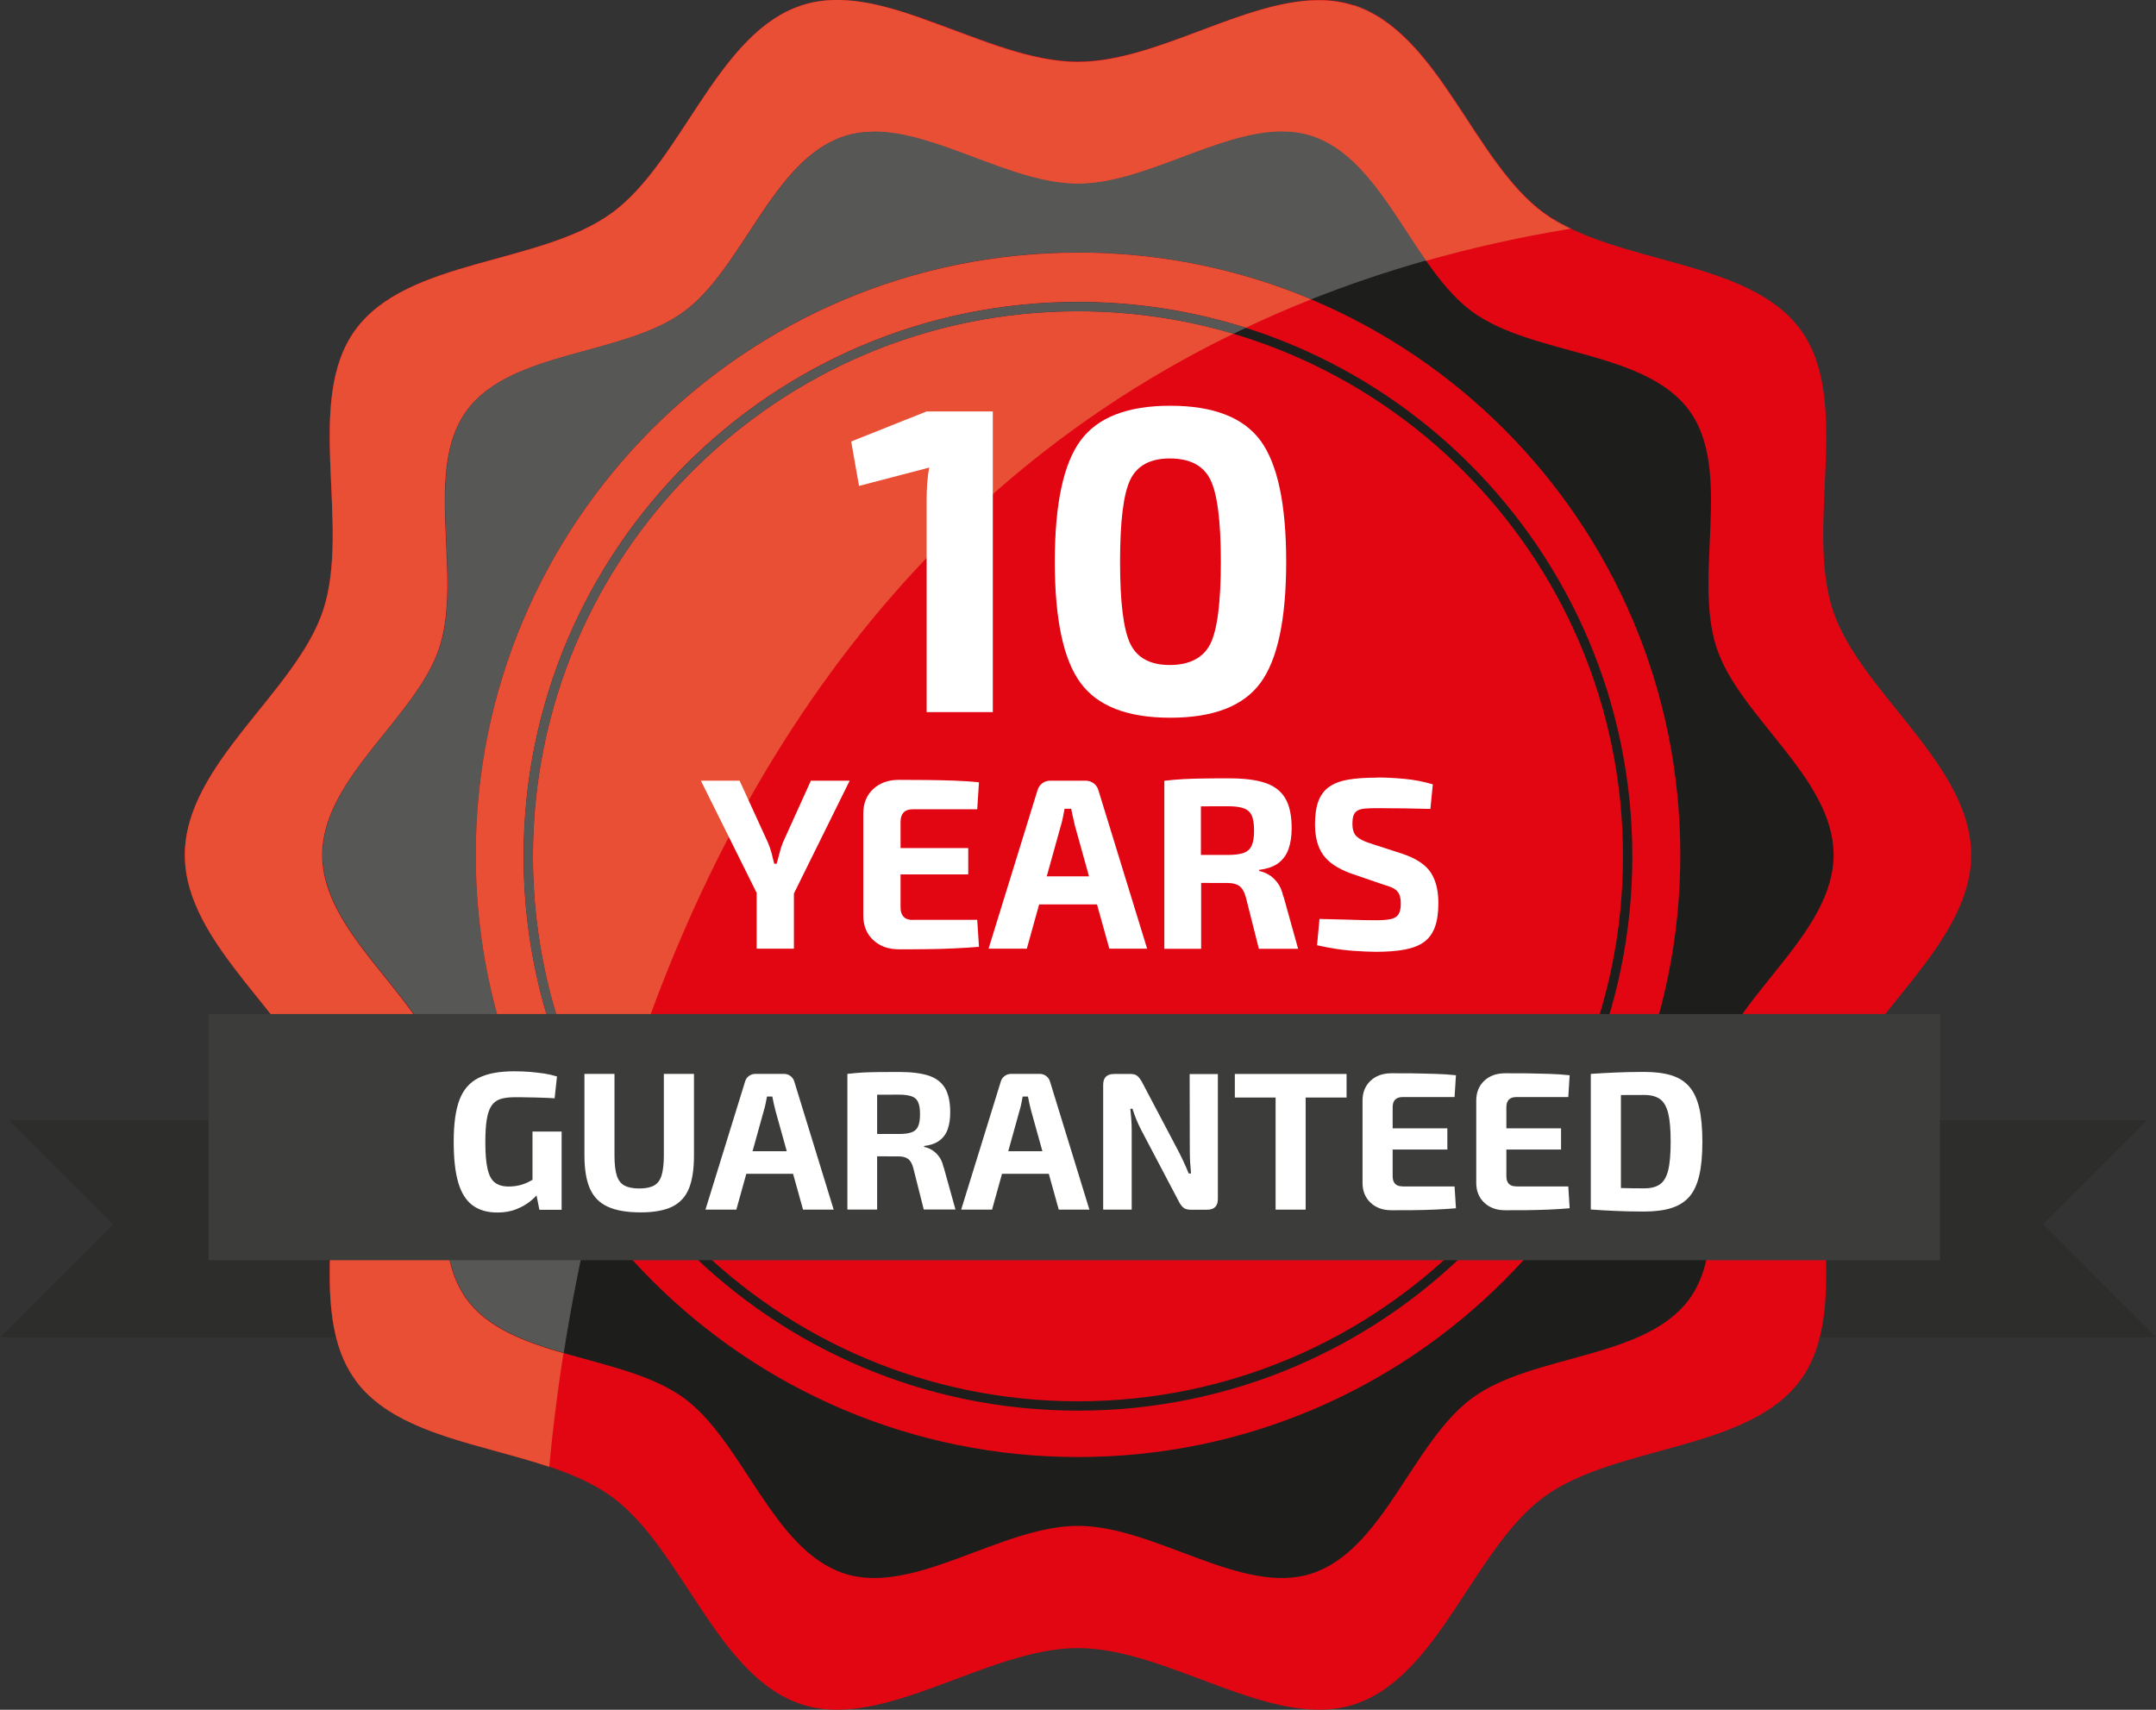
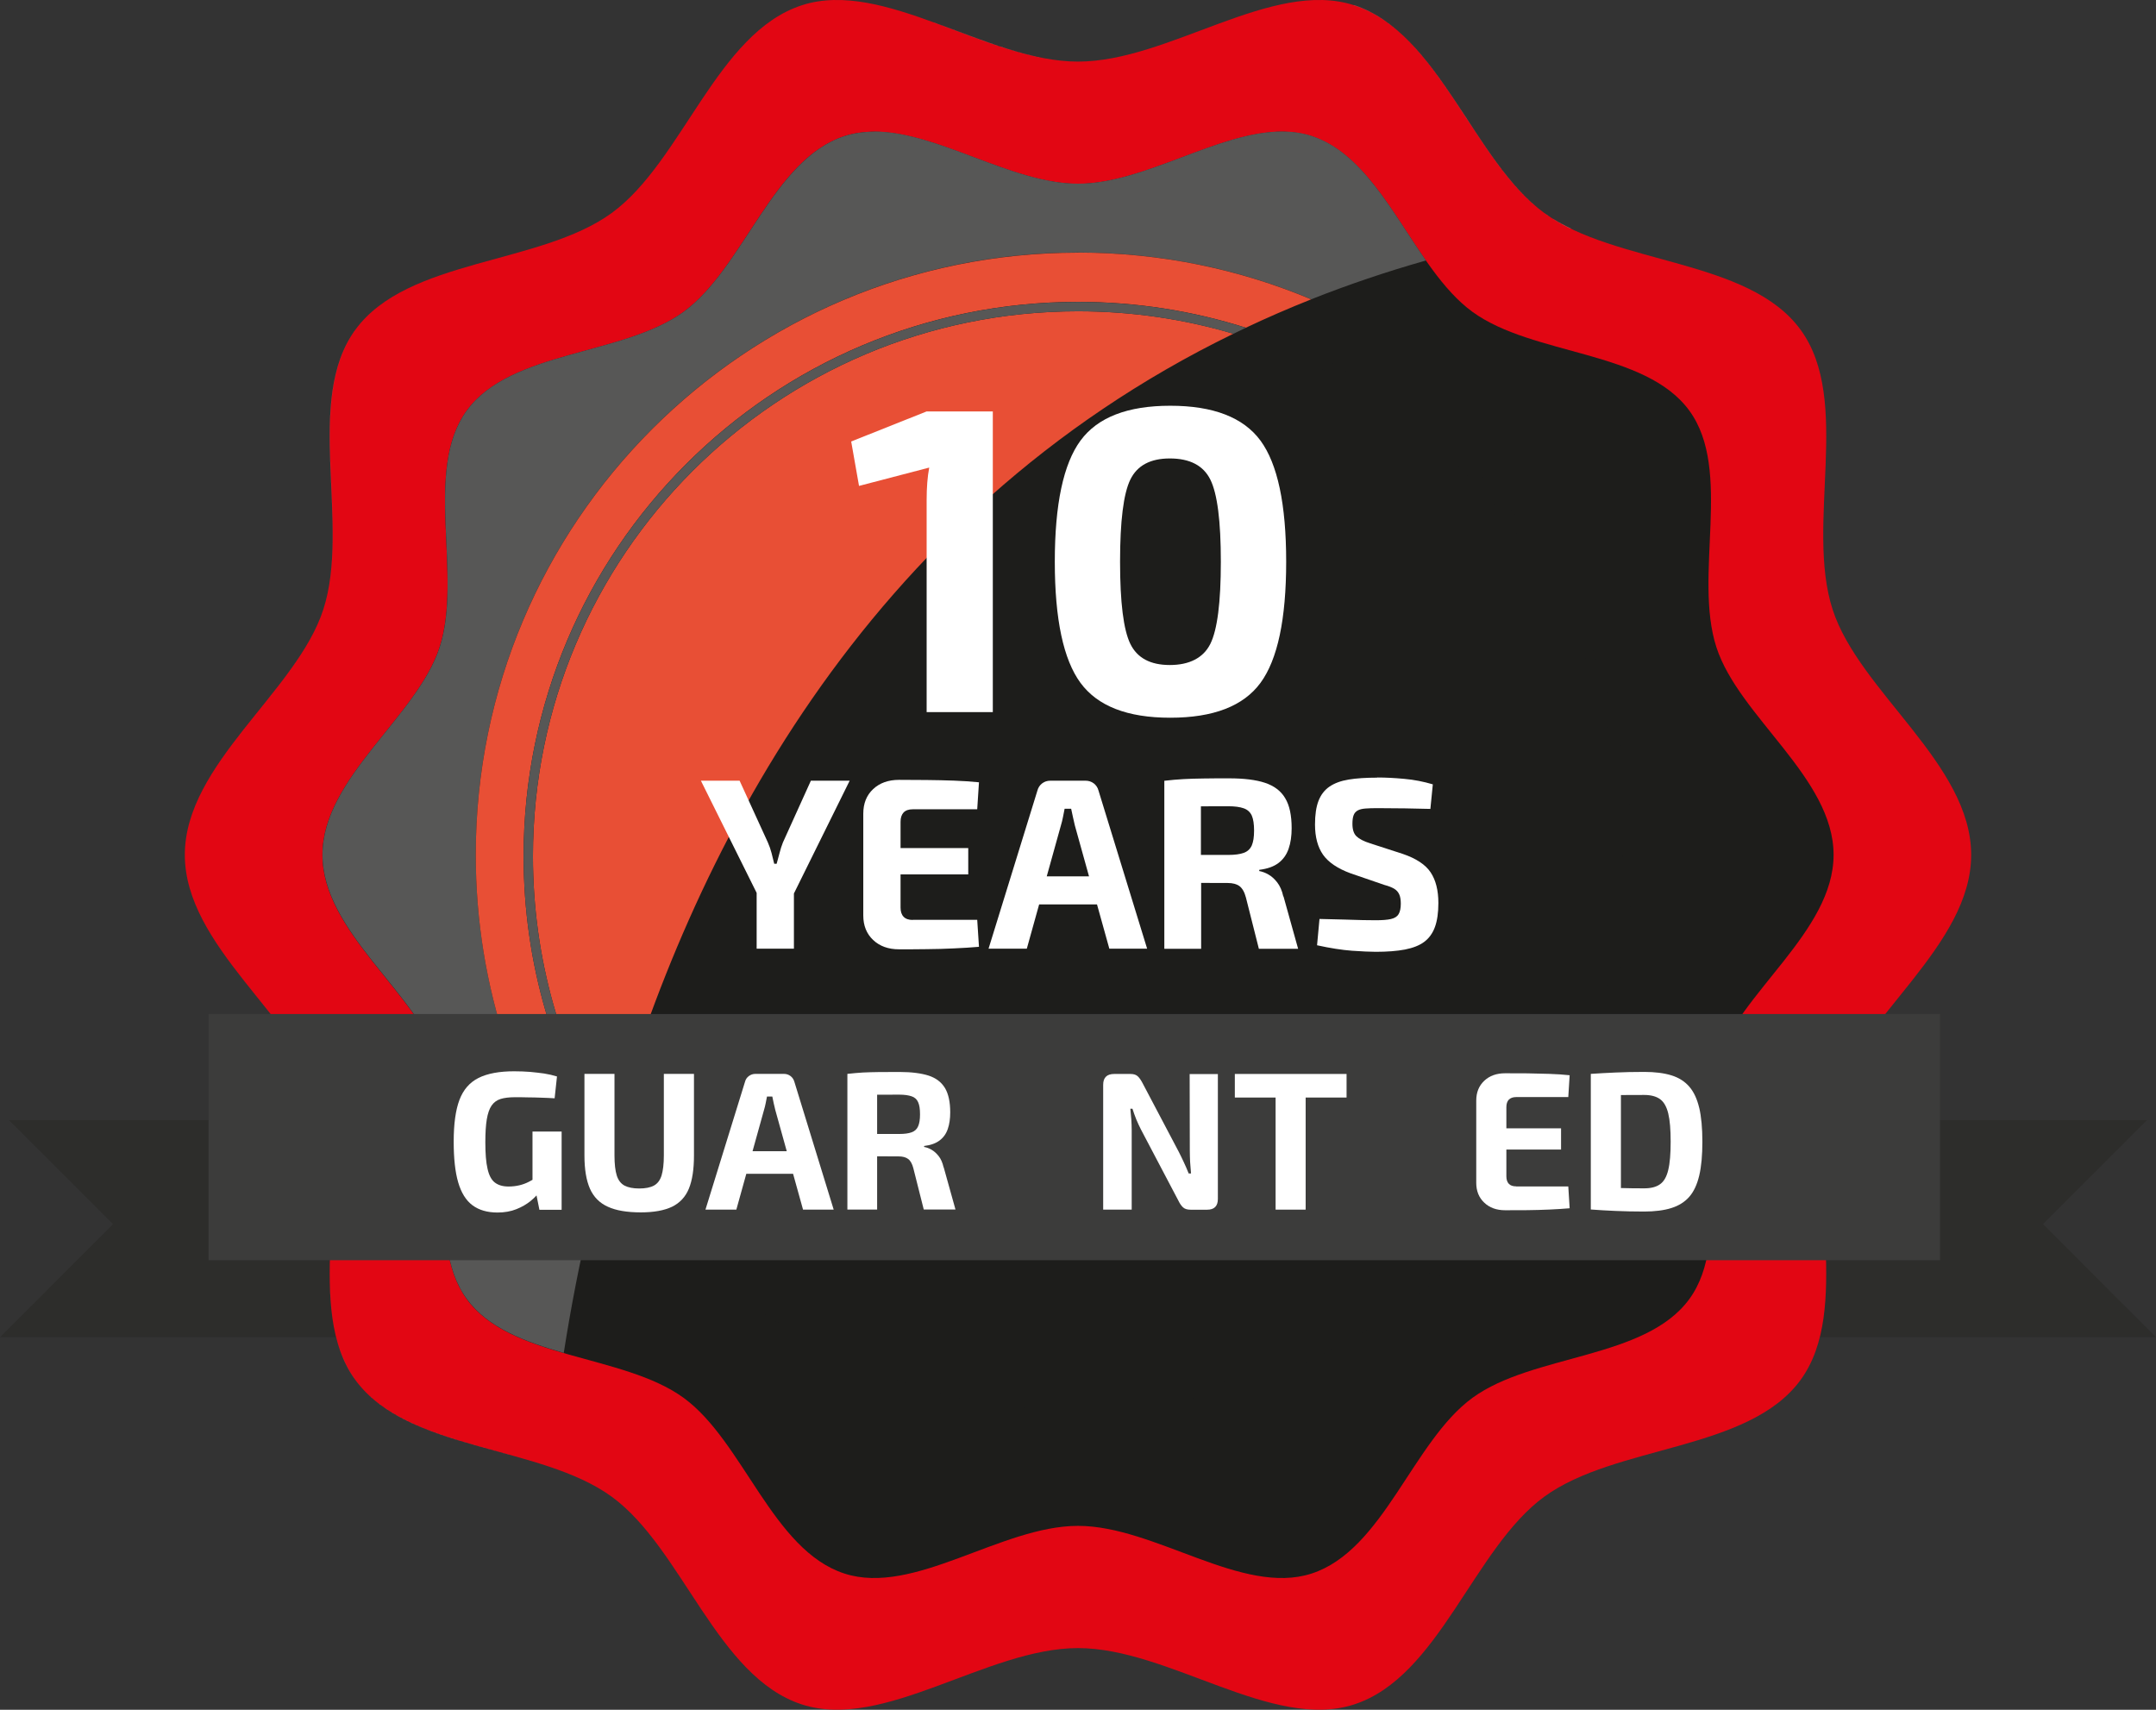
<svg xmlns="http://www.w3.org/2000/svg" id="Laag_1" data-name="Laag 1" viewBox="0 0 283.46 224.81">
  <rect x="0" y="0" width="283.46" height="224.81" fill="#333333" stroke="none" />
  <defs>
    <style>
      .cls-1 {
        fill: #3c3c3b;
      }

      .cls-2 {
        fill: #1d1d1b;
      }

      .cls-3 {
        fill: #575756;
      }

      .cls-4 {
        fill: #e20613;
      }

      .cls-5 {
        fill: #fff;
      }

      .cls-6 {
        fill: #e84f35;
      }

      .cls-7 {
        fill: #2d2d2b;
      }

      .cls-8 {
        fill: #616160;
      }
    </style>
  </defs>
  <polygon class="cls-7" points="23.53 147.28 1.18 147.28 14.86 160.95 0 175.82 73.35 175.82 73.35 147.28 23.53 147.28" />
  <polygon class="cls-7" points="28.46 165.7 73.35 175.81 73.35 165.7 28.46 165.7" />
  <polygon class="cls-7" points="259.92 147.28 210.11 147.28 210.11 175.82 283.46 175.82 268.6 160.95 282.28 147.28 259.92 147.28" />
  <polygon class="cls-7" points="255 165.7 210.12 175.81 210.12 165.7 255 165.7" />
  <g>
    <path class="cls-4" d="M259.16,112.4c0,11.96-14.71,21.45-18.21,32.24-3.63,11.19,2.56,27.48-4.21,36.79-6.84,9.4-24.3,8.51-33.7,15.36-9.31,6.78-13.82,23.69-25.01,27.32-10.79,3.5-24.34-7.41-36.3-7.41s-25.51,10.91-36.3,7.41c-11.19-3.63-15.7-20.54-25.01-27.32-9.4-6.84-26.86-5.96-33.71-15.36-6.77-9.31-.58-25.61-4.21-36.79-3.5-10.79-18.2-20.28-18.2-32.24s14.7-21.45,18.2-32.24c3.63-11.18-2.56-27.48,4.21-36.79,6.85-9.4,24.3-8.51,33.71-15.36,9.31-6.78,13.82-23.69,25.01-27.32,10.79-3.5,24.34,7.41,36.3,7.41s25.51-10.91,36.3-7.41c11.19,3.63,15.7,20.54,25.01,27.32,9.4,6.84,26.86,5.96,33.7,15.36,6.78,9.31.58,25.61,4.21,36.79,3.5,10.79,18.21,20.28,18.21,32.24" />
    <path class="cls-2" d="M241.07,112.4c0,10.12-12.44,18.15-15.4,27.28-3.07,9.46,2.17,23.25-3.56,31.12-5.79,7.95-20.56,7.2-28.51,12.99-7.88,5.74-11.69,20.04-21.16,23.11-9.13,2.97-20.59-6.27-30.71-6.27s-21.57,9.24-30.71,6.27c-9.46-3.07-13.28-17.38-21.15-23.11-7.96-5.78-22.72-5.04-28.51-12.99-5.73-7.88-.49-21.66-3.57-31.12-2.96-9.13-15.4-17.16-15.4-27.28s12.44-18.15,15.4-27.28c3.08-9.46-2.16-23.25,3.57-31.12,5.79-7.95,20.56-7.2,28.51-12.99,7.88-5.73,11.69-20.04,21.16-23.11,9.13-2.96,20.59,6.27,30.7,6.27s21.58-9.24,30.71-6.27c9.46,3.07,13.28,17.38,21.16,23.11,7.96,5.78,22.72,5.04,28.51,12.99,5.73,7.87.49,21.66,3.56,31.12,2.97,9.13,15.4,17.16,15.4,27.28" />
-     <path class="cls-4" d="M220.92,112.4c0,43.73-35.45,79.18-79.18,79.18s-79.18-35.45-79.18-79.18,35.45-79.18,79.18-79.18,79.18,35.45,79.18,79.18" />
    <path class="cls-2" d="M214,112.59h-.62c0,19.79-8.02,37.7-20.99,50.67-12.97,12.97-30.88,20.98-50.67,20.99-19.79,0-37.7-8.02-50.67-20.99-12.97-12.97-20.99-30.88-20.99-50.67s8.02-37.7,20.99-50.67c12.97-12.97,30.88-20.98,50.67-20.99,19.79,0,37.7,8.02,50.67,20.99,12.97,12.97,20.99,30.88,20.99,50.67h1.23c0-40.26-32.63-72.89-72.89-72.89s-72.89,32.63-72.89,72.89,32.63,72.89,72.89,72.89,72.89-32.63,72.89-72.89h-.62Z" />
    <path class="cls-5" d="M173.4,0c-4.89,0-10.17,1.98-15.51,3.99C163.23,1.98,168.51,0,173.4,0ZM110.06,0h.03-.03M110.06,0c-1.55,0-3.05.2-4.51.66C107,.2,108.51,0,110.06,0M105.53.66s-.03.01-.04.02c.01,0,.03-.01.04-.02M177.99.68h.04c11.19,3.65,15.7,20.56,25.01,27.33-9.31-6.78-13.82-23.69-25.01-27.32h-.04M122.31,2.78c6.49,2.35,13.18,5.32,19.43,5.32-6.25,0-12.93-2.98-19.43-5.32M80.42,28.01h0c-9.4,6.84-26.85,5.96-33.7,15.36-6.78,9.31-.58,25.6-4.21,36.79-3.5,10.79-18.21,20.28-18.21,32.24,0-11.96,14.71-21.45,18.21-32.24,3.63-11.19-2.56-27.48,4.21-36.79,6.85-9.4,24.3-8.52,33.7-15.36M203.09,28.05c1.04.75,2.18,1.41,3.39,2,.01,0,.02,0,.03,0-1.21-.59-2.37-1.24-3.41-1.99M42.93,146.15c.09.37.17.75.24,1.13-.07-.38-.15-.75-.24-1.13M44.2,175.81h0c.51,2.04,1.3,3.93,2.5,5.6-1.2-1.66-1.99-3.55-2.5-5.6M46.72,181.44s.03.03.04.05c-.01-.02-.03-.03-.04-.05M46.77,181.5s.02.02.03.03c-.01-.01-.02-.02-.03-.03M46.81,181.55s.02.03.03.05c-.01-.02-.02-.03-.03-.05M46.84,181.6s.03.03.04.05c-.01-.02-.02-.03-.04-.05M46.89,181.66s.02.02.03.04c0-.02-.02-.03-.03-.04M46.93,181.71l.08.1s-.05-.06-.08-.1M47.02,181.82s.02.03.03.04c-.01-.02-.02-.03-.03-.04M47.05,181.87s.05.06.08.1c-.03-.03-.05-.06-.08-.1M47.14,181.98s.02.03.03.04c-.01-.01-.02-.03-.03-.04M47.18,182.03s.05.06.08.1c-.03-.03-.05-.06-.08-.1M47.27,182.13s.02.03.03.04c-.01-.01-.02-.03-.03-.04M47.31,182.19s.06.06.09.1c-.03-.03-.05-.06-.09-.1M47.4,182.29s.02.03.04.04c-.02-.02-.03-.03-.04-.04M47.44,182.34s.05.06.09.1c-.03-.03-.06-.06-.09-.1M47.53,182.44s.03.03.04.05c-.02-.02-.03-.03-.04-.05M47.57,182.49c5.45,6.15,15.93,7.43,24.67,10.37-8.74-2.94-19.21-4.21-24.67-10.37" />
    <path class="cls-8" d="M43.17,147.27h0c.44,2.29.57,4.74.57,7.26,0-2.52-.14-4.97-.57-7.26M43.38,169.06c.06,2.37.29,4.64.82,6.75-.53-2.11-.75-4.39-.82-6.75" />
-     <path class="cls-6" d="M110.06,0h0c-1.55,0-3.05.2-4.51.66h-.02s-.03.02-.05.02l-.05.02c-.29.1-.58.2-.87.31-10.55,4.2-15.07,20.41-24.14,27.01-9.4,6.84-26.86,5.96-33.7,15.36-6.78,9.31-.58,25.6-4.21,36.79-3.5,10.79-18.21,20.28-18.21,32.24s14.71,21.45,18.21,32.24c.16.49.3.99.42,1.5.09.37.17.75.24,1.13.44,2.29.57,4.74.57,7.25,0,4.25-.39,8.69-.39,12.91,0,.55,0,1.09.02,1.62.06,2.36.29,4.64.81,6.75.51,2.04,1.31,3.93,2.51,5.6,0,.01.02.02.02.03.01.02.02.03.04.05,0,0,0,.01.01.02,0,.01.02.02.03.04,0,0,0,0,.01.01.01.02.02.03.03.05.02.02.03.03.04.05,0,0,0,.01.01.02.01.01.02.02.03.04,0,0,.01,0,.01.01.03.03.05.07.08.1,0,0,0,.01.01.01.01.02.02.03.03.04,0,0,0,0,0,.01l.08.1s0,0,0,.01c.01.01.02.03.03.04t.01.01s.05.07.08.1t.01,0s.02.03.03.04t0,.01s.06.06.09.1h0s.03.03.04.05h0s.06.07.09.1h0s.03.04.04.05c5.45,6.15,15.93,7.43,24.67,10.37.39-4.23.98-9.28,1.87-14.94-5.16-1.49-9.99-3.3-12.76-7.11-5.73-7.88-.49-21.66-3.57-31.12-2.96-9.13-15.4-17.16-15.4-27.28s12.44-18.15,15.4-27.27c3.08-9.46-2.16-23.25,3.57-31.12,5.79-7.96,20.56-7.2,28.51-12.99,7.88-5.73,11.69-20.04,21.16-23.11,1.26-.41,2.57-.58,3.91-.58,8.36,0,18.07,6.85,26.79,6.85s18.43-6.85,26.8-6.85c1.34,0,2.65.17,3.91.58,6.69,2.17,10.56,9.97,15.05,16.37,6.01-1.7,12.34-3.13,18.99-4.22-1.21-.59-2.35-1.25-3.39-2-.02-.01-.03-.03-.05-.04-9.31-6.78-13.82-23.69-25.01-27.32h-.04c-1.48-.49-3.01-.69-4.58-.69-4.89,0-10.17,1.98-15.51,3.99-5.45,2.05-10.95,4.12-16.16,4.12-6.25,0-12.93-2.98-19.43-5.32C118.1,1.26,113.97,0,110.09,0h-.03Z" />
    <path class="cls-3" d="M114.94,17.31c-1.34,0-2.65.18-3.91.58-9.46,3.08-13.28,17.38-21.16,23.11-7.96,5.79-22.72,5.04-28.51,12.99-5.73,7.88-.49,21.66-3.56,31.12-2.97,9.13-15.4,17.16-15.4,27.28s12.44,18.15,15.4,27.27c3.07,9.46-2.17,23.25,3.56,31.12,2.77,3.81,7.6,5.62,12.76,7.11.89-5.7,2.09-12.03,3.69-18.77-9.6-13.1-15.26-29.25-15.26-46.74,0-43.73,35.46-79.18,79.19-79.18,10.87,0,21.23,2.19,30.66,6.15,4.8-1.9,9.81-3.61,15.08-5.1-4.48-6.41-8.35-14.2-15.04-16.38-1.27-.41-2.57-.58-3.92-.58-8.36,0-18.07,6.86-26.79,6.86s-18.43-6.86-26.8-6.86" />
    <path class="cls-6" d="M141.73,33.22c-43.73,0-79.18,35.45-79.18,79.18,0,17.48,5.67,33.64,15.26,46.74.62-2.62,1.31-5.29,2.05-8.01-6.98-11.19-11.02-24.4-11.02-38.55,0-40.26,32.63-72.89,72.89-72.89,7.69,0,15.11,1.19,22.07,3.4,2.77-1.31,5.64-2.56,8.59-3.73-9.43-3.96-19.79-6.15-30.66-6.15M141.73,40.93c-19.79,0-37.7,8.02-50.67,20.99-12.97,12.97-20.99,30.88-20.99,50.67,0,13.51,3.74,26.15,10.24,36.93,10.38-36.71,32.92-81.81,81.85-105.64-6.47-1.92-13.33-2.95-20.43-2.95" />
    <path class="cls-3" d="M141.73,39.7c-40.26,0-72.89,32.63-72.89,72.89,0,14.15,4.04,27.36,11.02,38.55.15-.54.3-1.08.45-1.62-6.49-10.78-10.24-23.42-10.24-36.93,0-19.79,8.02-37.7,20.99-50.67,12.97-12.97,30.88-20.99,50.67-20.99,7.1,0,13.96,1.03,20.43,2.96.55-.27,1.09-.53,1.64-.79-6.97-2.21-14.38-3.4-22.07-3.4" />
    <path class="cls-5" d="M111.7,102.65h-5.09l-3.68,8.13c-.17.43-.32.89-.44,1.38-.13.49-.25.96-.38,1.41h-.32c-.11-.45-.23-.92-.35-1.41-.13-.49-.29-.95-.48-1.38l-3.72-8.13h-5.09l7.33,14.75v7.34h4.9v-7.26l7.33-14.83Z" />
    <path class="cls-5" d="M120,120.96c-.54,0-.93-.14-1.2-.42-.27-.28-.4-.68-.4-1.22v-4.35h8.9v-3.46h-8.9v-3.46c0-.54.14-.94.4-1.22.27-.28.67-.42,1.2-.42h8.48l.23-3.55c-1.03-.1-2.12-.18-3.3-.22s-2.37-.07-3.59-.08c-1.22-.01-2.43-.02-3.62-.02-1.41,0-2.55.41-3.41,1.22-.86.81-1.29,1.88-1.29,3.23v13.38c0,1.33.43,2.4,1.29,3.22.87.82,2,1.23,3.41,1.23,1.19,0,2.4,0,3.62-.02,1.22-.01,2.41-.04,3.59-.1,1.18-.05,2.27-.12,3.3-.21l-.23-3.55h-8.48Z" />
    <path class="cls-5" d="M145.83,124.74h4.99l-6.4-20.81c-.1-.38-.31-.69-.62-.93-.31-.23-.67-.35-1.07-.35h-4.64c-.41,0-.76.12-1.07.35-.31.24-.52.55-.62.93l-6.43,20.81h5.03l1.62-5.82h7.61l1.62,5.82ZM137.62,115.23l1.87-6.72c.11-.36.2-.73.27-1.1.08-.37.15-.73.21-1.07h.86c.07.34.14.7.23,1.07.08.37.17.74.25,1.1l1.87,6.72h-5.56Z" />
    <path class="cls-5" d="M168.72,117.86c-.17-.77-.44-1.38-.8-1.84-.36-.46-.75-.81-1.16-1.04-.42-.24-.82-.38-1.2-.45v-.16c1.07-.13,1.91-.43,2.53-.9.62-.47,1.06-1.09,1.33-1.87.27-.78.4-1.68.4-2.7,0-1.69-.28-3.01-.85-3.95-.56-.95-1.45-1.62-2.65-2.02s-2.78-.59-4.72-.59c-1.32,0-2.45,0-3.4.02-.94.01-1.8.04-2.59.08-.79.04-1.64.12-2.53.22h0s0,0,0,0v22.09h4.84v-8.66c.96,0,2.12.01,3.49.01.67,0,1.18.14,1.55.41.37.28.66.78.85,1.51l1.7,6.73h5.16l-1.92-6.88ZM164.58,111.16c-.21.47-.56.8-1.06.98-.5.18-1.18.27-2.04.27h-3.59v-6.39c1.06,0,2.25-.01,3.59-.01.86,0,1.53.09,2.04.27.5.18.85.5,1.06.96.2.46.3,1.12.3,1.97s-.1,1.48-.3,1.95Z" />
    <path class="cls-5" d="M181.08,102.23c1.09,0,2.27.06,3.55.18,1.28.11,2.53.36,3.75.72l-.32,3.23c-.94-.02-2.04-.04-3.3-.07-1.26-.02-2.5-.03-3.72-.03-.6,0-1.1.02-1.52.05-.41.03-.75.11-1.01.25-.25.14-.44.35-.54.62-.11.28-.16.66-.16,1.15,0,.75.18,1.29.53,1.63.35.34.95.66,1.81.93l4.26,1.38c1.77.6,3,1.41,3.68,2.43.68,1.02,1.02,2.37,1.02,4.04,0,1.26-.15,2.31-.45,3.14-.3.83-.77,1.48-1.41,1.96s-1.48.8-2.53,1.01c-1.05.2-2.33.3-3.84.3-.73,0-1.77-.05-3.11-.14-1.34-.1-2.88-.34-4.61-.72l.32-3.46c1.26.02,2.36.05,3.28.08.93.03,1.72.05,2.38.07.67.01,1.24.02,1.73.02.85,0,1.52-.05,2-.16s.82-.32,1.01-.64c.19-.32.29-.78.29-1.38,0-.51-.07-.93-.21-1.23-.14-.31-.36-.55-.67-.74-.31-.18-.73-.35-1.27-.49l-4.48-1.54c-1.68-.62-2.88-1.43-3.59-2.43-.7-1-1.06-2.33-1.06-3.97,0-1.28.15-2.32.46-3.12.31-.8.79-1.42,1.44-1.87.66-.45,1.49-.76,2.53-.93,1.03-.17,2.27-.25,3.73-.25" />
  </g>
  <rect class="cls-1" x="27.42" y="133.33" width="227.64" height="32.37" />
  <g>
    <path class="cls-5" d="M70.01,148.76v6.37c-.18.1-.35.19-.54.29-.36.18-.76.33-1.19.43-.43.1-.9.16-1.42.16-.76,0-1.36-.18-1.81-.53-.45-.35-.76-.95-.95-1.8-.2-.84-.29-2.01-.29-3.49,0-1.22.06-2.23.19-3.01s.34-1.39.63-1.81.68-.71,1.18-.87c.49-.15,1.11-.23,1.85-.23.62,0,1.22,0,1.79.02.57,0,1.14.02,1.71.04s1.15.04,1.76.08l.31-2.87c-.55-.17-1.12-.3-1.7-.39-.58-.08-1.19-.15-1.82-.21-.64-.05-1.35-.08-2.12-.08-1.95,0-3.5.29-4.67.87-1.16.58-2,1.54-2.51,2.88-.51,1.34-.76,3.18-.76,5.51,0,2.19.19,3.97.59,5.34.4,1.37,1.02,2.37,1.87,3.01.86.64,1.96.96,3.3.96.93,0,1.76-.15,2.48-.44.73-.29,1.34-.65,1.85-1.06.32-.26.58-.51.8-.75l.38,1.89h2.92v-10.29h-3.82Z" />
    <path class="cls-5" d="M91.24,141.2v10.73c0,1.81-.22,3.26-.67,4.36-.45,1.09-1.19,1.88-2.21,2.38-1.03.49-2.39.74-4.1.74-1.81,0-3.26-.24-4.34-.74-1.09-.49-1.87-1.28-2.36-2.38-.48-1.1-.72-2.55-.72-4.36v-10.73h3.95v10.73c0,1.12.1,2,.3,2.63.2.63.54,1.07,1.02,1.33.48.25,1.13.38,1.94.38s1.45-.13,1.92-.38c.48-.26.81-.7,1.01-1.33.19-.63.3-1.51.3-2.63v-10.73h3.95Z" />
    <path class="cls-5" d="M105.57,159.05h4.04l-5.17-16.81c-.09-.31-.25-.56-.5-.75-.25-.19-.54-.29-.87-.29h-3.75c-.33,0-.62.1-.87.29-.25.18-.42.44-.5.75l-5.2,16.81h4.06l1.31-4.71h6.15l1.31,4.71ZM98.94,151.37l1.51-5.43c.09-.29.16-.59.22-.89.07-.3.12-.59.17-.87h.7c.05.28.11.56.18.87.07.3.14.6.21.89l1.51,5.43h-4.49Z" />
    <path class="cls-5" d="M124.06,153.49c-.14-.62-.36-1.12-.65-1.48-.29-.37-.61-.65-.94-.84s-.66-.31-.97-.36v-.13c.86-.1,1.54-.35,2.04-.73.5-.38.86-.88,1.07-1.51.22-.63.32-1.36.32-2.18,0-1.36-.23-2.43-.69-3.2-.46-.76-1.17-1.31-2.14-1.63-.97-.31-2.25-.48-3.81-.48-1.07,0-1.98,0-2.74.01-.76.01-1.46.03-2.1.06-.64.04-1.32.1-2.04.18v17.84h3.91v-7c.78,0,1.71.01,2.82.01.54,0,.95.11,1.26.34.3.22.53.63.68,1.21l1.37,5.43h4.17l-1.55-5.56ZM120.71,148.09c-.16.38-.44.64-.85.79s-.95.22-1.64.22h-2.9v-5.16c.86,0,1.82-.01,2.9-.01.69,0,1.23.08,1.64.22s.69.4.85.77c.17.37.25.9.25,1.59s-.08,1.2-.25,1.58Z" />
-     <path class="cls-5" d="M139.19,159.05h4.04l-5.17-16.81c-.09-.31-.25-.56-.5-.75-.25-.19-.54-.29-.87-.29h-3.75c-.33,0-.62.1-.87.29-.25.18-.42.44-.5.75l-5.2,16.81h4.06l1.31-4.71h6.15l1.31,4.71ZM132.56,151.37l1.51-5.43c.09-.29.16-.59.22-.89.06-.3.12-.59.17-.87h.69c.05.28.11.56.18.87.07.3.14.6.21.89l1.51,5.43h-4.49Z" />
    <path class="cls-5" d="M156.41,141.2l.02,10.11c0,.48.02.97.04,1.46.03.49.07,1,.12,1.52h-.31c-.21-.52-.42-1.02-.65-1.5-.22-.48-.44-.92-.64-1.32l-4.78-9.07c-.21-.4-.42-.7-.63-.89-.22-.2-.53-.3-.94-.3h-2.15c-.96,0-1.45.47-1.45,1.42v16.42h3.75v-10.45c0-.47-.02-.93-.05-1.41-.04-.47-.08-.94-.13-1.41h.28c.14.45.31.92.5,1.4.2.48.41.92.61,1.32l4.93,9.37c.19.4.4.69.62.89.22.2.55.3.98.3h2.17c.95,0,1.42-.47,1.42-1.42v-16.42h-3.72Z" />
  </g>
  <polygon class="cls-5" points="177.04 141.21 171.66 141.21 167.71 141.21 162.35 141.21 162.35 144.31 167.71 144.31 167.71 159.05 171.66 159.05 171.66 144.31 177.04 144.31 177.04 141.21" />
  <g>
-     <path class="cls-5" d="M184.39,155.99c-.43,0-.76-.11-.97-.34-.21-.22-.32-.55-.32-.98v-3.52h7.19v-2.79h-7.19v-2.79c0-.43.11-.76.32-.98.22-.22.54-.34.97-.34h6.85l.18-2.87c-.83-.09-1.72-.15-2.66-.18-.95-.03-1.91-.05-2.9-.07-.98,0-1.96-.01-2.92-.01-1.14,0-2.05.33-2.75.99s-1.05,1.52-1.05,2.61v10.81c0,1.07.35,1.94,1.05,2.6.7.67,1.61,1,2.75,1,.96,0,1.94,0,2.92-.01.99-.01,1.95-.04,2.9-.08s1.84-.1,2.66-.17l-.18-2.87h-6.85Z" />
    <path class="cls-5" d="M199.34,155.99c-.43,0-.76-.11-.97-.34-.21-.22-.32-.55-.32-.98v-3.52h7.19v-2.79h-7.19v-2.79c0-.43.11-.76.32-.98.22-.22.54-.34.97-.34h6.85l.18-2.87c-.83-.09-1.72-.15-2.66-.18-.95-.03-1.91-.05-2.9-.07-.98,0-1.96-.01-2.92-.01-1.14,0-2.05.33-2.75.99s-1.05,1.52-1.05,2.61v10.81c0,1.07.35,1.94,1.05,2.6.7.67,1.61,1,2.75,1,.96,0,1.94,0,2.92-.01.99-.01,1.95-.04,2.9-.08s1.84-.1,2.66-.17l-.18-2.87h-6.85Z" />
    <path class="cls-5" d="M223.41,145.69c-.28-1.18-.71-2.12-1.31-2.81-.6-.69-1.38-1.19-2.36-1.49-.97-.3-2.17-.45-3.58-.45s-2.63.03-3.76.08c-1.13.05-2.22.11-3.25.18h0v17.83h0c1.03.08,2.12.14,3.26.19,1.14.05,2.39.08,3.75.08s2.61-.15,3.58-.46c.97-.3,1.76-.8,2.36-1.48.6-.69,1.03-1.62,1.31-2.81s.41-2.66.41-4.44-.14-3.26-.41-4.44ZM219.33,153.85c-.22.9-.58,1.52-1.09,1.87-.51.36-1.2.53-2.08.53-1.1,0-2.11-.01-3.01-.04-.01,0-.02,0-.04,0v-12.23c.08,0,.15,0,.23,0,.83-.01,1.77-.01,2.82-.01.88,0,1.57.18,2.08.54s.87.99,1.09,1.88c.22.9.32,2.14.32,3.73s-.1,2.83-.32,3.72Z" />
  </g>
  <g>
    <path class="cls-5" d="M130.54,93.63h-8.71v-27.85c0-1.68.11-3.11.34-4.3l-9.23,2.41-1.03-5.84,9.91-3.95h8.71v39.54Z" />
    <path class="cls-5" d="M153.86,53.35c5.65,0,9.61,1.53,11.86,4.58,2.25,3.06,3.38,8.37,3.38,15.93s-1.13,12.87-3.38,15.93c-2.25,3.06-6.21,4.58-11.86,4.58s-9.55-1.53-11.8-4.58c-2.25-3.06-3.38-8.37-3.38-15.93s1.13-12.87,3.38-15.93c2.25-3.06,6.19-4.58,11.8-4.58ZM153.8,60.28c-2.56,0-4.29.93-5.19,2.78-.9,1.85-1.35,5.45-1.35,10.8s.45,8.95,1.35,10.8c.9,1.85,2.63,2.78,5.19,2.78s4.41-.93,5.33-2.78c.92-1.85,1.38-5.45,1.38-10.8s-.46-8.95-1.38-10.8c-.92-1.85-2.69-2.78-5.33-2.78Z" />
  </g>
</svg>